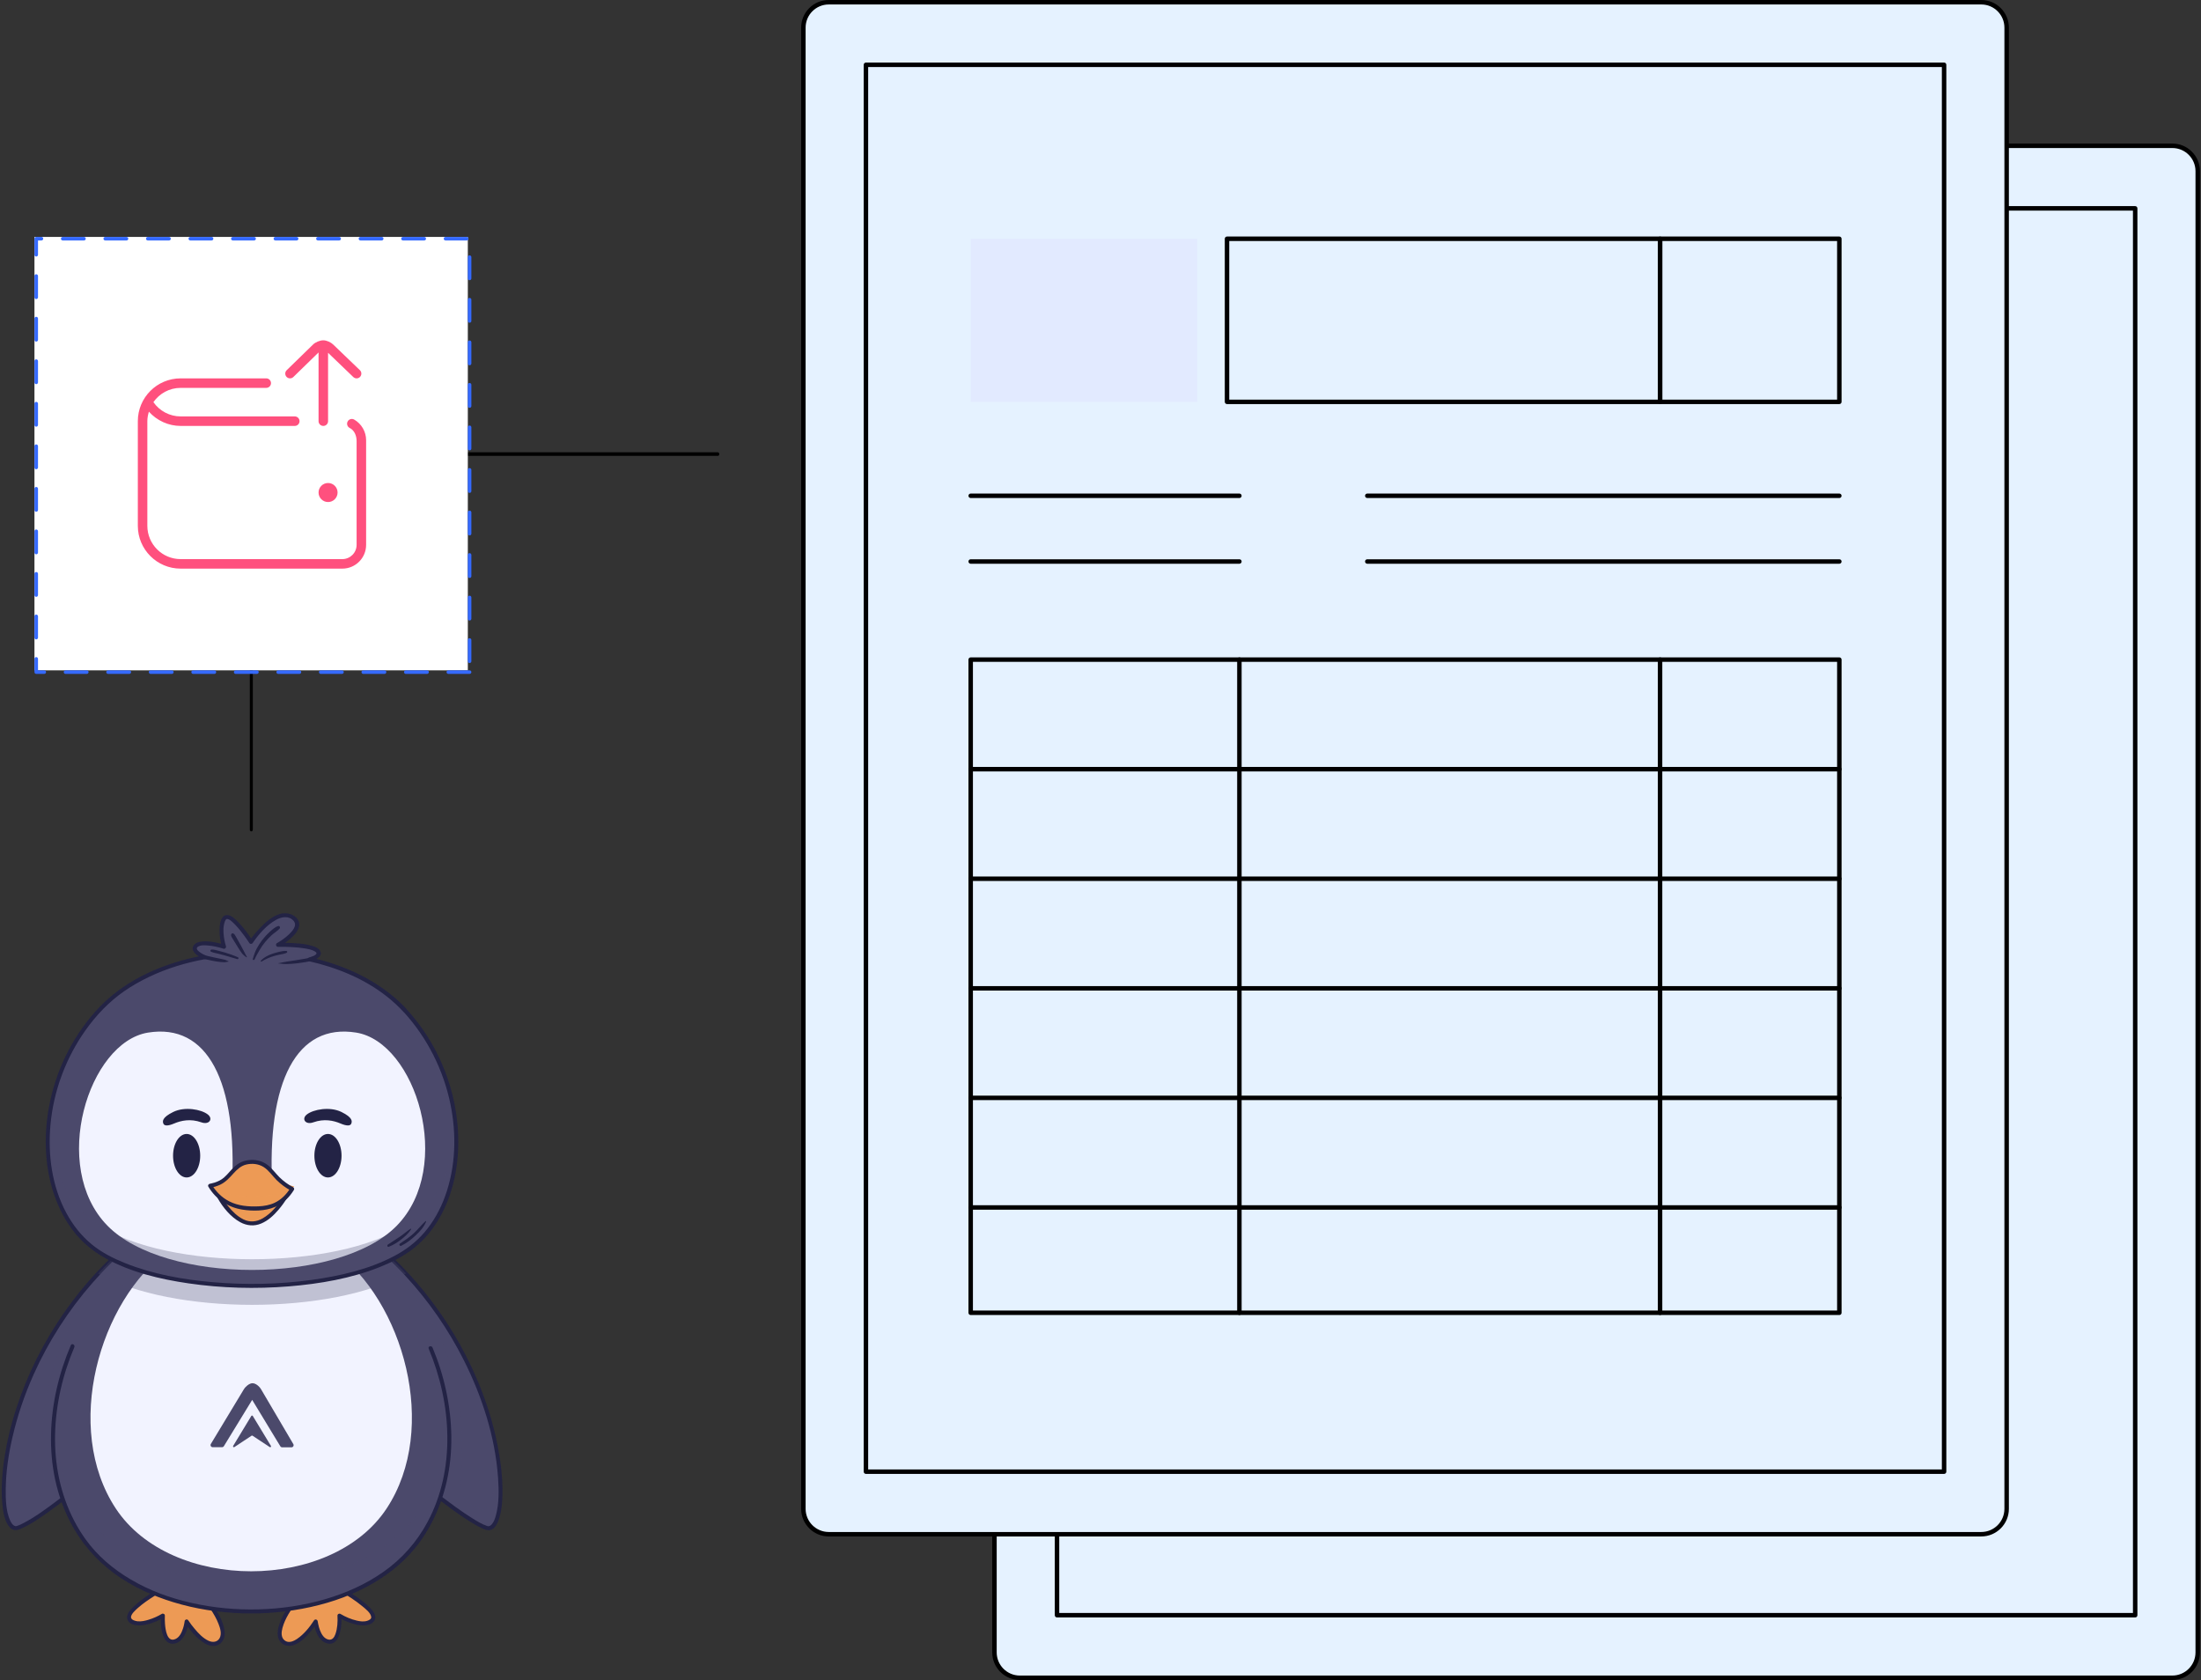
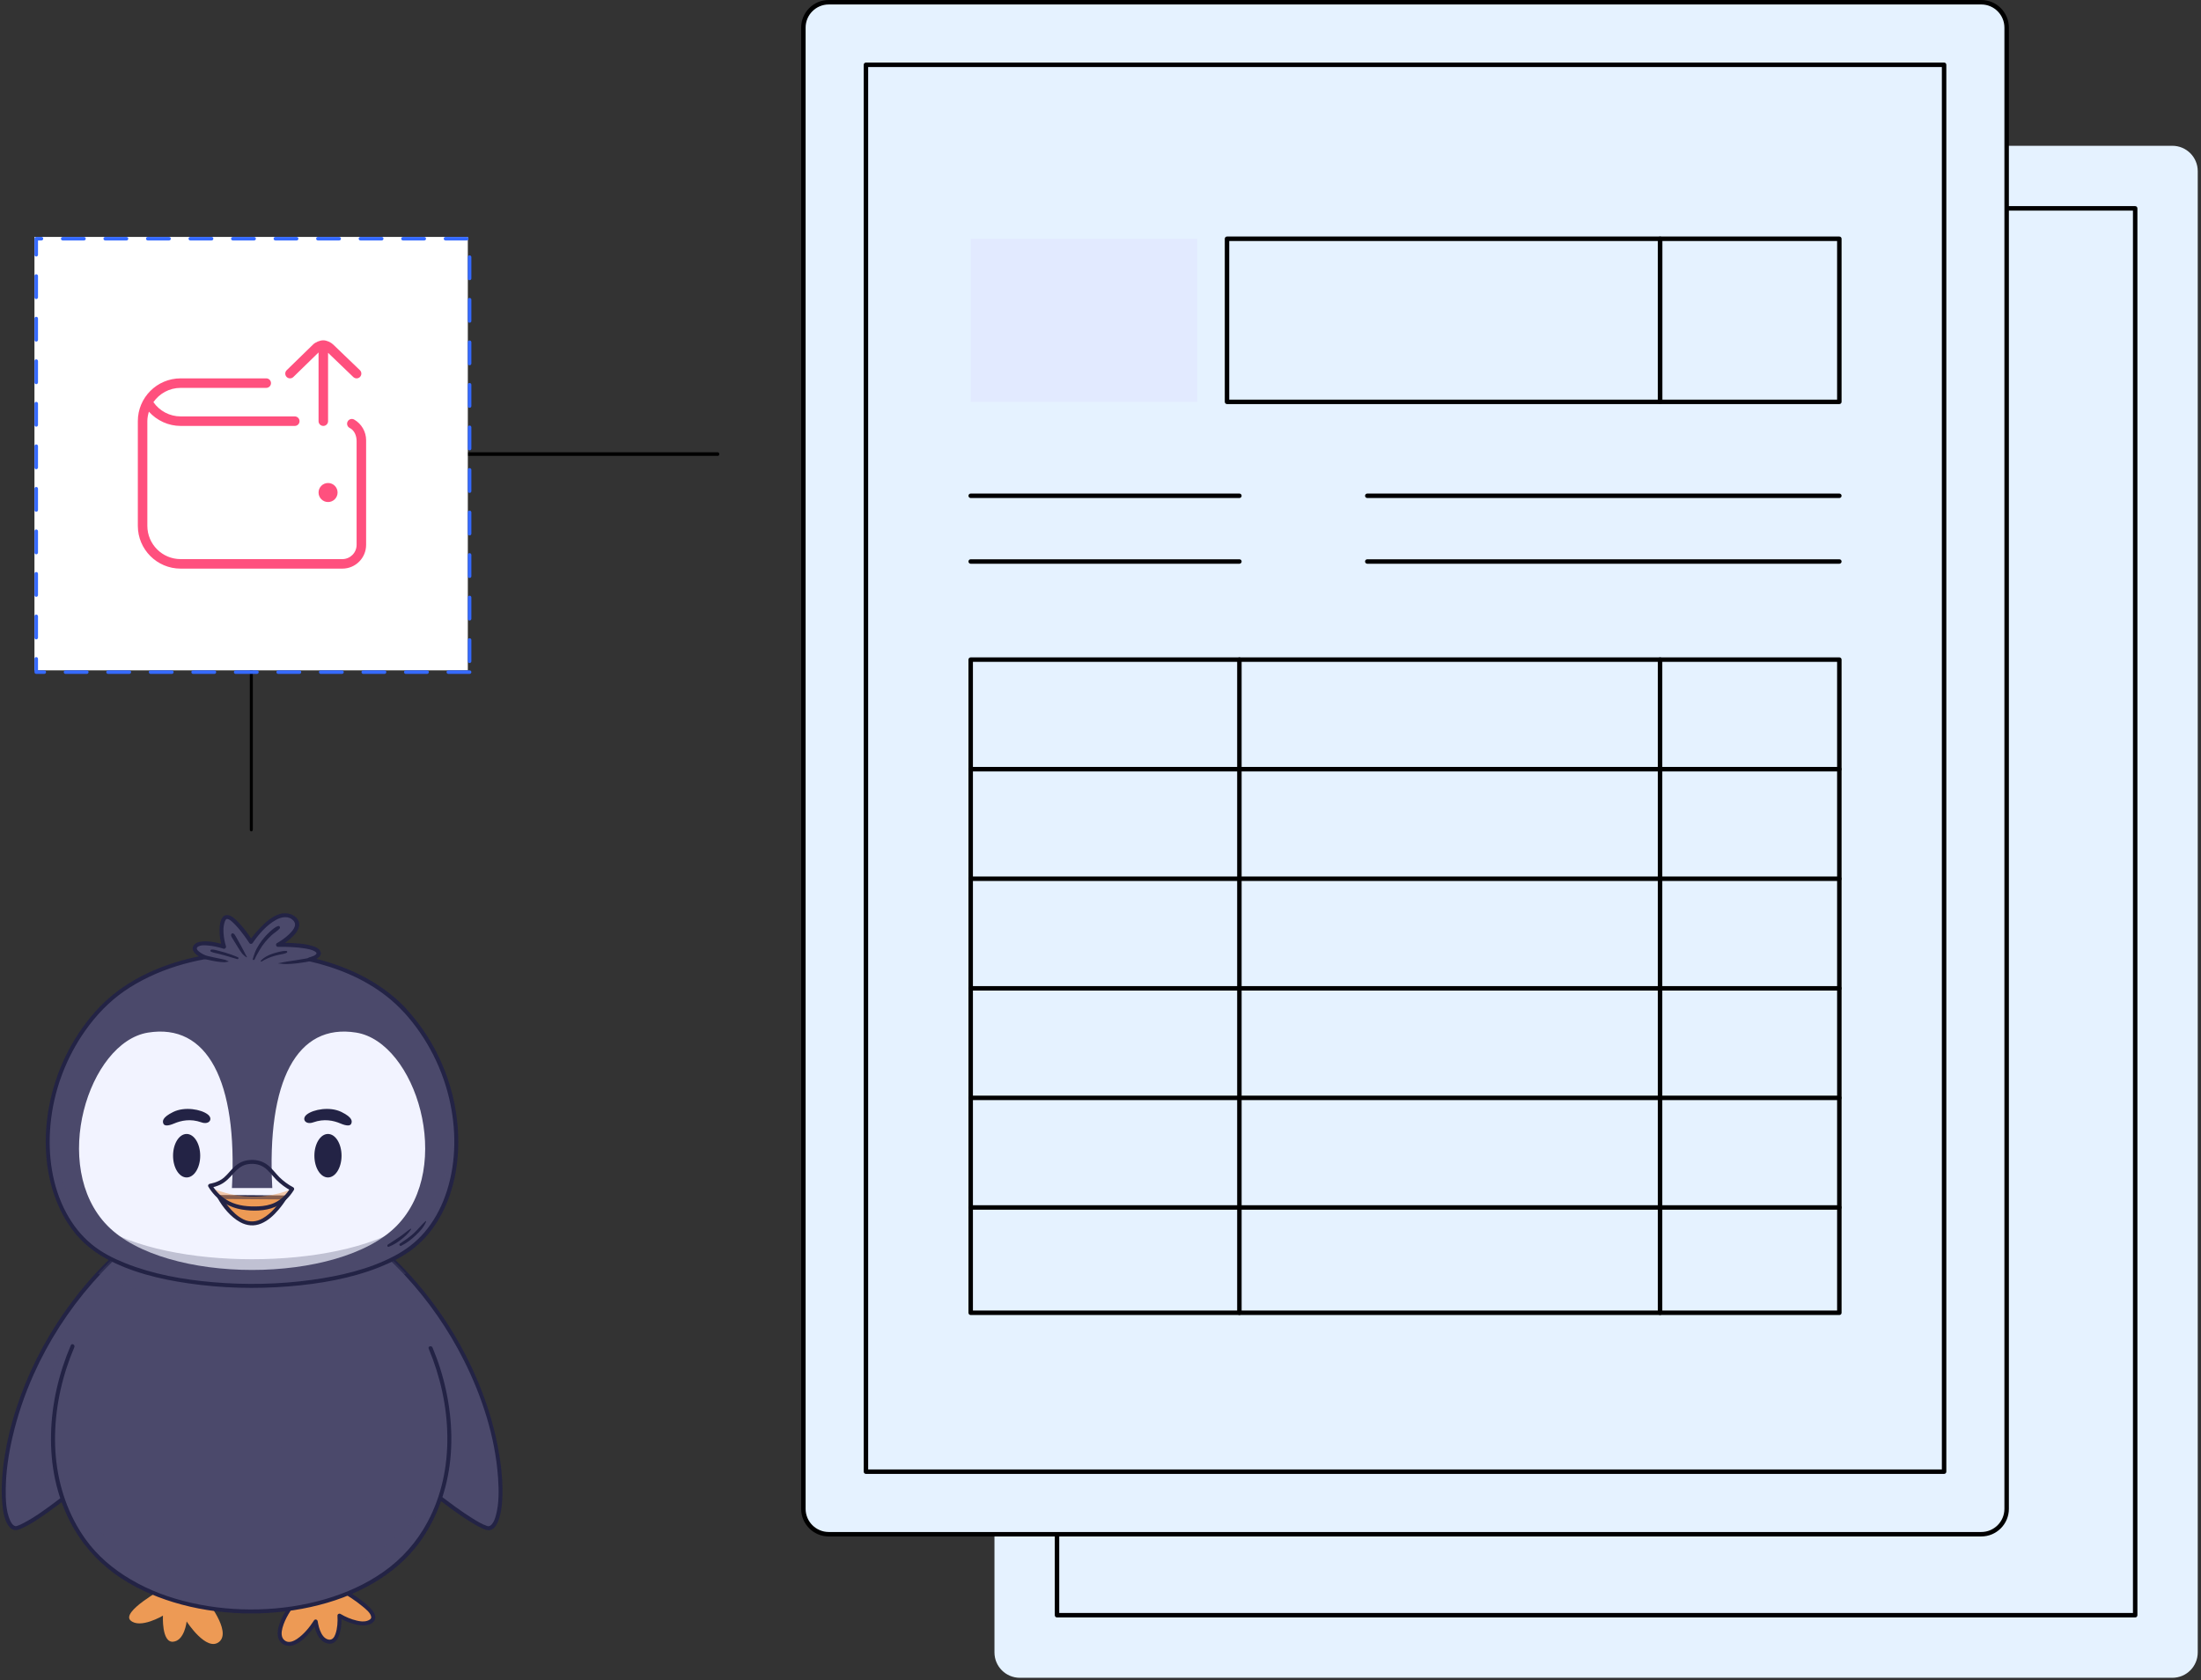
<svg xmlns="http://www.w3.org/2000/svg" width="511" height="390" viewBox="0 0 511 390" fill="none">
  <rect x="0" y="0" width="511" height="390" fill="#333333" stroke="none" />
  <path d="M58.347 193C58.155 193 58 192.815 58 192.586V105.414C58 105.185 58.155 105 58.347 105H166.653C166.845 105 167 105.185 167 105.414C167 105.643 166.845 105.828 166.653 105.828H58.695V192.586C58.695 192.815 58.539 193 58.347 193Z" fill="black" />
  <path d="M108.613 55H8V155.613H108.613V55Z" fill="white" />
  <path d="M76.167 112.125C77.386 112.125 78.375 113.114 78.375 114.333C78.375 115.552 77.386 116.542 76.167 116.542C74.948 116.542 73.958 115.552 73.958 114.333C73.958 113.114 74.948 112.125 76.167 112.125ZM82.242 97.406C81.716 97.1 81.038 97.278 80.731 97.808C80.413 98.356 80.621 99.067 81.197 99.352C82.279 99.889 82.792 101.163 82.792 102.371V126.479C82.792 128.308 81.308 129.792 79.479 129.792H41.938C37.669 129.792 34.208 126.331 34.208 122.062V97.771C34.208 97 34.356 96.271 34.566 95.569C36.432 97.634 39.1 98.875 41.938 98.875H68.438C69.047 98.875 69.542 98.38 69.542 97.771C69.542 97.161 69.047 96.667 68.438 96.667H41.938C39.409 96.667 37.048 95.406 35.613 93.354C37.011 91.358 39.321 90.042 41.938 90.042H61.812C62.422 90.042 62.917 89.547 62.917 88.938C62.917 88.328 62.422 87.833 61.812 87.833H41.938C36.45 87.833 32 92.283 32 97.771V122.062C32 127.55 36.45 132 41.938 132H79.479C82.529 132 85 129.529 85 126.479V102.188C85 100.224 83.942 98.391 82.242 97.406ZM67.333 87.833C67.612 87.833 67.89 87.73 68.104 87.52L73.958 81.818V97.771C73.958 98.38 74.453 98.875 75.062 98.875C75.672 98.875 76.167 98.38 76.167 97.771V81.9L82.025 87.526C82.467 87.946 83.167 87.939 83.587 87.493C84.008 87.054 83.997 86.354 83.556 85.932L77.359 79.983C76.847 79.47 75.86 79 75.06 79C74.261 79 73.225 79.433 72.686 79.972L66.563 85.936C66.125 86.363 66.117 87.06 66.54 87.498C66.759 87.721 67.046 87.831 67.331 87.831L67.333 87.833Z" fill="#FF507E" />
  <path d="M109.024 156.436H104.087C103.859 156.436 103.675 156.252 103.675 156.024C103.675 155.797 103.86 155.613 104.087 155.613H109.024C109.252 155.613 109.436 155.797 109.436 156.024C109.436 156.252 109.251 156.436 109.024 156.436ZM99.149 156.436H94.212C93.984 156.436 93.8 156.252 93.8 156.024C93.8 155.797 93.984 155.613 94.212 155.613H99.149C99.377 155.613 99.561 155.797 99.561 156.024C99.561 156.252 99.377 156.436 99.149 156.436ZM89.274 156.436H84.337C84.109 156.436 83.926 156.252 83.926 156.024C83.926 155.797 84.11 155.613 84.337 155.613H89.274C89.502 155.613 89.686 155.797 89.686 156.024C89.686 156.252 89.502 156.436 89.274 156.436ZM79.399 156.436H74.462C74.234 156.436 74.05 156.252 74.05 156.024C74.05 155.797 74.234 155.613 74.462 155.613H79.399C79.627 155.613 79.811 155.797 79.811 156.024C79.811 156.252 79.627 156.436 79.399 156.436ZM69.525 156.436H64.587C64.36 156.436 64.176 156.252 64.176 156.024C64.176 155.797 64.36 155.613 64.587 155.613H69.525C69.752 155.613 69.936 155.797 69.936 156.024C69.936 156.252 69.752 156.436 69.525 156.436ZM59.65 156.436H54.712C54.485 156.436 54.301 156.252 54.301 156.024C54.301 155.797 54.485 155.613 54.712 155.613H59.65C59.877 155.613 60.061 155.797 60.061 156.024C60.061 156.252 59.877 156.436 59.65 156.436ZM49.775 156.436H44.837C44.61 156.436 44.426 156.252 44.426 156.024C44.426 155.797 44.61 155.613 44.837 155.613H49.775C50.002 155.613 50.186 155.797 50.186 156.024C50.186 156.252 50.002 156.436 49.775 156.436ZM39.9 156.436H34.962C34.735 156.436 34.551 156.252 34.551 156.024C34.551 155.797 34.735 155.613 34.962 155.613H39.9C40.127 155.613 40.311 155.797 40.311 156.024C40.311 156.252 40.127 156.436 39.9 156.436ZM30.025 156.436H25.087C24.86 156.436 24.676 156.252 24.676 156.024C24.676 155.797 24.86 155.613 25.087 155.613H30.025C30.252 155.613 30.436 155.797 30.436 156.024C30.436 156.252 30.252 156.436 30.025 156.436ZM20.15 156.436H15.213C14.985 156.436 14.801 156.252 14.801 156.024C14.801 155.797 14.985 155.613 15.213 155.613H20.15C20.377 155.613 20.561 155.797 20.561 156.024C20.561 156.252 20.377 156.436 20.15 156.436ZM10.275 156.436H8.412C8.184 156.436 8 156.252 8 156.024V152.951C8 152.723 8.184 152.539 8.412 152.539C8.639 152.539 8.823 152.723 8.823 152.951V155.613H10.275C10.503 155.613 10.687 155.797 10.687 156.024C10.687 156.252 10.503 156.436 10.275 156.436ZM109.024 153.918C108.797 153.918 108.613 153.734 108.613 153.507V148.569C108.613 148.342 108.797 148.158 109.024 148.158C109.252 148.158 109.436 148.342 109.436 148.569V153.507C109.436 153.734 109.251 153.918 109.024 153.918ZM8.412 148.425C8.184 148.425 8 148.241 8 148.013V143.076C8 142.848 8.184 142.664 8.412 142.664C8.639 142.664 8.823 142.848 8.823 143.076V148.013C8.823 148.241 8.639 148.425 8.412 148.425ZM109.024 144.043C108.797 144.043 108.613 143.859 108.613 143.632V138.694C108.613 138.467 108.797 138.283 109.024 138.283C109.252 138.283 109.436 138.467 109.436 138.694V143.632C109.436 143.859 109.251 144.043 109.024 144.043ZM8.412 138.55C8.184 138.55 8 138.366 8 138.138V133.201C8 132.973 8.184 132.79 8.412 132.79C8.639 132.79 8.823 132.974 8.823 133.201V138.138C8.823 138.366 8.639 138.55 8.412 138.55ZM109.024 134.168C108.797 134.168 108.613 133.984 108.613 133.757V128.82C108.613 128.592 108.797 128.408 109.024 128.408C109.252 128.408 109.436 128.592 109.436 128.82V133.757C109.436 133.984 109.251 134.168 109.024 134.168ZM8.412 128.675C8.184 128.675 8 128.491 8 128.263V123.326C8 123.098 8.184 122.914 8.412 122.914C8.639 122.914 8.823 123.098 8.823 123.326V128.263C8.823 128.491 8.639 128.675 8.412 128.675ZM109.024 124.294C108.797 124.294 108.613 124.109 108.613 123.882V118.945C108.613 118.717 108.797 118.533 109.024 118.533C109.252 118.533 109.436 118.717 109.436 118.945V123.882C109.436 124.109 109.251 124.294 109.024 124.294ZM8.412 118.8C8.184 118.8 8 118.616 8 118.388V113.451C8 113.224 8.184 113.04 8.412 113.04C8.639 113.04 8.823 113.224 8.823 113.451V118.388C8.823 118.616 8.639 118.8 8.412 118.8ZM109.024 114.419C108.797 114.419 108.613 114.234 108.613 114.007V109.07C108.613 108.842 108.797 108.658 109.024 108.658C109.252 108.658 109.436 108.842 109.436 109.07V114.007C109.436 114.234 109.251 114.419 109.024 114.419ZM8.412 108.925C8.184 108.925 8 108.741 8 108.513V103.576C8 103.349 8.184 103.165 8.412 103.165C8.639 103.165 8.823 103.349 8.823 103.576V108.513C8.823 108.741 8.639 108.925 8.412 108.925ZM109.024 104.544C108.797 104.544 108.613 104.36 108.613 104.132V99.195C108.613 98.967 108.797 98.783 109.024 98.783C109.252 98.783 109.436 98.967 109.436 99.195V104.132C109.436 104.36 109.251 104.544 109.024 104.544ZM8.412 99.05C8.184 99.05 8 98.866 8 98.639V93.701C8 93.474 8.184 93.29 8.412 93.29C8.639 93.29 8.823 93.474 8.823 93.701V98.639C8.823 98.866 8.639 99.05 8.412 99.05ZM109.024 94.669C108.797 94.669 108.613 94.485 108.613 94.257V89.32C108.613 89.092 108.797 88.908 109.024 88.908C109.252 88.908 109.436 89.092 109.436 89.32V94.257C109.436 94.485 109.251 94.669 109.024 94.669ZM8.412 89.175C8.184 89.175 8 88.991 8 88.764V83.826C8 83.599 8.184 83.415 8.412 83.415C8.639 83.415 8.823 83.599 8.823 83.826V88.764C8.823 88.991 8.639 89.175 8.412 89.175ZM109.024 84.794C108.797 84.794 108.613 84.61 108.613 84.382V79.445C108.613 79.218 108.797 79.034 109.024 79.034C109.252 79.034 109.436 79.218 109.436 79.445V84.382C109.436 84.61 109.251 84.794 109.024 84.794ZM8.412 79.3C8.184 79.3 8 79.116 8 78.889V73.951C8 73.724 8.184 73.54 8.412 73.54C8.639 73.54 8.823 73.724 8.823 73.951V78.889C8.823 79.116 8.639 79.3 8.412 79.3ZM109.024 74.919C108.797 74.919 108.613 74.735 108.613 74.508V69.57C108.613 69.343 108.797 69.159 109.024 69.159C109.252 69.159 109.436 69.343 109.436 69.57V74.508C109.436 74.735 109.251 74.919 109.024 74.919ZM8.412 69.425C8.184 69.425 8 69.241 8 69.014V64.076C8 63.849 8.184 63.665 8.412 63.665C8.639 63.665 8.823 63.849 8.823 64.076V69.014C8.823 69.241 8.639 69.425 8.412 69.425ZM109.024 65.044C108.797 65.044 108.613 64.86 108.613 64.633V59.695C108.613 59.468 108.797 59.284 109.024 59.284C109.252 59.284 109.436 59.468 109.436 59.695V64.633C109.436 64.86 109.251 65.044 109.024 65.044ZM8.412 59.551C8.184 59.551 8 59.367 8 59.139V55.411C8 55.184 8.184 55 8.412 55H9.621C9.849 55 10.033 55.184 10.033 55.411C10.033 55.639 9.849 55.823 9.621 55.823H8.823V59.139C8.823 59.367 8.639 59.551 8.412 59.551ZM108.37 55.823H103.433C103.206 55.823 103.022 55.639 103.022 55.411C103.022 55.184 103.206 55 103.433 55H108.37C108.598 55 108.782 55.184 108.782 55.411C108.782 55.639 108.598 55.823 108.37 55.823ZM98.495 55.823H93.558C93.331 55.823 93.147 55.639 93.147 55.411C93.147 55.184 93.331 55 93.558 55H98.495C98.723 55 98.907 55.184 98.907 55.411C98.907 55.639 98.723 55.823 98.495 55.823ZM88.621 55.823H83.683C83.456 55.823 83.272 55.639 83.272 55.411C83.272 55.184 83.456 55 83.683 55H88.621C88.848 55 89.032 55.184 89.032 55.411C89.032 55.639 88.848 55.823 88.621 55.823ZM78.746 55.823H73.808C73.581 55.823 73.397 55.639 73.397 55.411C73.397 55.184 73.581 55 73.808 55H78.746C78.973 55 79.157 55.184 79.157 55.411C79.157 55.639 78.973 55.823 78.746 55.823ZM68.871 55.823H63.933C63.706 55.823 63.522 55.639 63.522 55.411C63.522 55.184 63.706 55 63.933 55H68.871C69.098 55 69.282 55.184 69.282 55.411C69.282 55.639 69.098 55.823 68.871 55.823ZM58.996 55.823H54.058C53.831 55.823 53.647 55.639 53.647 55.411C53.647 55.184 53.831 55 54.058 55H58.996C59.223 55 59.407 55.184 59.407 55.411C59.407 55.639 59.223 55.823 58.996 55.823ZM49.121 55.823H44.184C43.956 55.823 43.772 55.639 43.772 55.411C43.772 55.184 43.956 55 44.184 55H49.121C49.348 55 49.532 55.184 49.532 55.411C49.532 55.639 49.348 55.823 49.121 55.823ZM39.246 55.823H34.309C34.081 55.823 33.897 55.639 33.897 55.411C33.897 55.184 34.081 55 34.309 55H39.246C39.474 55 39.658 55.184 39.658 55.411C39.657 55.639 39.473 55.823 39.246 55.823ZM29.371 55.823H24.434C24.206 55.823 24.022 55.639 24.022 55.411C24.022 55.184 24.206 55 24.434 55H29.371C29.599 55 29.782 55.184 29.782 55.411C29.783 55.639 29.599 55.823 29.371 55.823ZM19.496 55.823H14.559C14.331 55.823 14.148 55.639 14.148 55.411C14.148 55.184 14.332 55 14.559 55H19.496C19.724 55 19.908 55.184 19.908 55.411C19.908 55.639 19.724 55.823 19.496 55.823Z" fill="#356AFF" />
  <path d="M504.351 389.482H236.774C233.52 389.482 230.882 386.844 230.882 383.59V39.737C230.882 36.483 233.52 33.845 236.774 33.845H504.351C507.605 33.845 510.243 36.483 510.243 39.737V383.59C510.243 386.844 507.605 389.482 504.351 389.482Z" fill="#E5F2FF" />
-   <path d="M504.35 390H236.774C233.239 390 230.363 387.124 230.363 383.59V39.736C230.363 36.202 233.239 33.326 236.774 33.326H504.35C507.885 33.326 510.76 36.202 510.76 39.736V383.59C510.76 387.124 507.885 390 504.35 390ZM236.774 34.363C233.81 34.363 231.4 36.774 231.4 39.737V383.59C231.4 386.553 233.81 388.963 236.774 388.963H504.35C507.313 388.963 509.723 386.553 509.723 383.59V39.736C509.723 36.773 507.313 34.363 504.35 34.363H236.774V34.363Z" fill="black" />
  <path d="M495.719 375.476H245.405C245.118 375.476 244.887 375.244 244.887 374.958V48.368C244.887 48.081 245.119 47.849 245.405 47.849H495.719C496.006 47.849 496.237 48.081 496.237 48.368V374.958C496.237 375.244 496.006 375.476 495.719 375.476ZM245.924 374.439H495.201V48.886H245.924V374.439Z" fill="black" />
  <path d="M459.987 356.155H192.411C189.157 356.155 186.519 353.517 186.519 350.263V6.411C186.519 3.157 189.157 0.519 192.411 0.519H459.987C463.241 0.519 465.879 3.157 465.879 6.411V350.264C465.879 353.517 463.241 356.155 459.987 356.155Z" fill="#E5F2FF" />
  <path d="M459.987 356.673H192.41C188.876 356.673 186 353.798 186 350.263V6.41C186 2.876 188.875 0 192.41 0H459.987C463.521 0 466.397 2.876 466.397 6.41V350.263C466.397 353.797 463.521 356.673 459.987 356.673ZM192.41 1.037C189.447 1.037 187.037 3.447 187.037 6.41V350.263C187.037 353.226 189.447 355.636 192.41 355.636H459.987C462.95 355.636 465.36 353.226 465.36 350.263V6.41C465.36 3.447 462.95 1.037 459.987 1.037H192.41Z" fill="black" />
-   <path d="M451.356 342.151H201.042C200.756 342.151 200.524 341.919 200.524 341.633V15.042C200.524 14.756 200.756 14.524 201.042 14.524H451.356C451.642 14.524 451.874 14.756 451.874 15.042V341.633C451.874 341.919 451.642 342.151 451.356 342.151ZM201.561 341.114H450.837V15.561H201.561V341.114Z" fill="black" />
+   <path d="M451.356 342.151H201.042C200.756 342.151 200.524 341.919 200.524 341.633V15.042C200.524 14.756 200.756 14.524 201.042 14.524H451.356C451.642 14.524 451.874 14.756 451.874 15.042V341.633C451.874 341.919 451.642 342.151 451.356 342.151ZM201.561 341.114H450.837V15.561H201.561V341.114" fill="black" />
  <path d="M385.413 93.802H284.873C284.587 93.802 284.355 93.57 284.355 93.283V55.427C284.355 55.14 284.587 54.908 284.873 54.908H385.413C385.699 54.908 385.931 55.14 385.931 55.427V93.284C385.931 93.57 385.699 93.802 385.413 93.802ZM285.392 92.765H384.894V55.945H285.392V92.765H285.392Z" fill="black" />
  <path d="M427.034 93.802H385.413C385.126 93.802 384.895 93.57 384.895 93.283V55.427C384.895 55.14 385.126 54.908 385.413 54.908H427.034C427.32 54.908 427.552 55.14 427.552 55.427V93.284C427.552 93.57 427.32 93.802 427.034 93.802ZM385.931 92.765H426.515V55.945H385.931V92.765Z" fill="black" />
  <path d="M277.966 55.427H225.362V93.283H277.966V55.427Z" fill="#E2EAFF" />
  <path d="M427.034 305.271H225.364C225.077 305.271 224.845 305.039 224.845 304.753V153.122C224.845 152.835 225.077 152.604 225.364 152.604H427.034C427.321 152.604 427.553 152.835 427.553 153.122V304.753C427.553 305.039 427.321 305.271 427.034 305.271ZM225.882 304.235H426.516V153.641H225.882V304.235Z" fill="black" />
  <path d="M287.746 305.271C287.46 305.271 287.228 305.039 287.228 304.753V153.122C287.228 152.835 287.46 152.604 287.746 152.604C288.033 152.604 288.265 152.835 288.265 153.122V304.753C288.265 305.039 288.033 305.271 287.746 305.271Z" fill="black" />
  <path d="M385.413 305.271C385.126 305.271 384.895 305.039 384.895 304.753V153.122C384.895 152.835 385.126 152.604 385.413 152.604C385.699 152.604 385.931 152.835 385.931 153.122V304.753C385.931 305.039 385.699 305.271 385.413 305.271Z" fill="black" />
  <path d="M427.034 179.076H225.364C225.077 179.076 224.845 178.844 224.845 178.557C224.845 178.27 225.077 178.039 225.364 178.039H427.034C427.321 178.039 427.553 178.27 427.553 178.557C427.553 178.844 427.321 179.076 427.034 179.076Z" fill="black" />
  <path d="M427.034 204.51H225.364C225.077 204.51 224.845 204.279 224.845 203.992C224.845 203.705 225.077 203.474 225.364 203.474H427.034C427.321 203.474 427.553 203.706 427.553 203.992C427.553 204.279 427.321 204.51 427.034 204.51Z" fill="black" />
  <path d="M427.034 229.947H225.364C225.077 229.947 224.845 229.715 224.845 229.428C224.845 229.142 225.077 228.91 225.364 228.91H427.034C427.321 228.91 427.553 229.142 427.553 229.428C427.553 229.715 427.321 229.947 427.034 229.947Z" fill="black" />
  <path d="M427.034 255.382H225.364C225.077 255.382 224.845 255.15 224.845 254.863C224.845 254.577 225.077 254.345 225.364 254.345H427.034C427.321 254.345 427.553 254.577 427.553 254.863C427.553 255.15 427.321 255.382 427.034 255.382Z" fill="black" />
  <path d="M427.034 280.816H225.364C225.077 280.816 224.845 280.584 224.845 280.298C224.845 280.011 225.077 279.779 225.364 279.779H427.034C427.321 279.779 427.553 280.011 427.553 280.298C427.553 280.584 427.321 280.816 427.034 280.816Z" fill="black" />
  <path d="M427.034 130.867H317.439C317.153 130.867 316.921 130.635 316.921 130.349C316.921 130.062 317.153 129.83 317.439 129.83H427.034C427.321 129.83 427.553 130.062 427.553 130.349C427.553 130.635 427.321 130.867 427.034 130.867Z" fill="black" />
  <path d="M427.034 115.611H317.439C317.153 115.611 316.921 115.379 316.921 115.092C316.921 114.806 317.153 114.574 317.439 114.574H427.034C427.321 114.574 427.553 114.806 427.553 115.092C427.553 115.379 427.321 115.611 427.034 115.611Z" fill="black" />
  <path d="M287.747 130.867H225.363C225.076 130.867 224.845 130.635 224.845 130.349C224.845 130.062 225.077 129.83 225.363 129.83H287.747C288.034 129.83 288.266 130.062 288.266 130.349C288.266 130.635 288.034 130.867 287.747 130.867Z" fill="black" />
  <path d="M287.747 115.611H225.363C225.076 115.611 224.845 115.379 224.845 115.092C224.845 114.806 225.077 114.574 225.363 114.574H287.747C288.034 114.574 288.266 114.806 288.266 115.092C288.266 115.379 288.034 115.611 287.747 115.611Z" fill="black" />
  <path d="M87.2 289.023C87.2 289.023 101.091 299.456 109.831 319.223C118.571 338.991 117 356.025 112.965 354.677C108.929 353.329 99.073 345.267 99.073 345.267C99.073 345.267 97.167 310.372 82.718 292.817L87.2 289.023Z" fill="#4B496B" />
  <g style="mix-blend-mode:multiply" opacity="0.3">
-     <path d="M82.716 292.816L84.743 291.096C110.489 306.317 107.514 339.12 106.844 343.109C106.175 347.107 109.178 349.776 112.014 350.445C113.585 350.817 114.952 345.406 115.854 340.506C116.933 349.618 115.398 355.494 112.972 354.676C108.936 353.328 99.08 345.266 99.08 345.266C99.08 345.266 97.174 310.371 82.725 292.816H82.716Z" fill="#4B496B" />
-   </g>
+     </g>
  <path d="M86.957 289.42C87.088 289.522 86.902 289.373 87.013 289.466C87.153 289.578 87.292 289.689 87.432 289.801C87.952 290.22 88.454 290.656 88.957 291.093C90.732 292.665 92.425 294.348 94.043 296.087C99.482 301.953 104.094 308.611 107.692 315.77C111.932 324.213 114.972 333.576 115.633 343.041C115.828 345.896 115.893 348.927 115.149 351.716C114.954 352.451 114.675 353.288 114.191 353.846C114.024 354.041 113.81 354.19 113.661 354.245C113.438 354.329 113.317 354.311 113.085 354.236C111.895 353.846 110.788 353.148 109.728 352.498C108.362 351.651 107.032 350.731 105.721 349.792C103.685 348.323 101.685 346.789 99.724 345.217C99.612 345.124 99.5 345.04 99.389 344.948L99.528 345.273C99.287 340.912 98.692 336.551 97.994 332.247C96.553 323.32 94.405 314.413 90.9 306.063C88.873 301.228 86.362 296.561 83.034 292.497V293.158C84.531 291.893 86.018 290.629 87.515 289.364C87.971 288.973 87.311 288.323 86.855 288.704C85.358 289.968 83.871 291.233 82.374 292.497C82.169 292.674 82.225 292.972 82.374 293.158C86.204 297.835 88.938 303.358 91.067 308.983C93.187 314.58 94.74 320.382 95.949 326.231C96.888 330.777 97.604 335.37 98.124 339.982C98.273 341.321 98.403 342.66 98.515 343.999C98.552 344.417 98.45 345.273 98.747 345.617C99.045 345.961 99.482 346.212 99.826 346.482C100.635 347.123 101.453 347.756 102.271 348.388C104.438 350.043 106.632 351.651 108.938 353.111C109.905 353.725 110.891 354.311 111.932 354.785C112.527 355.054 113.168 355.361 113.829 355.185C115.075 354.85 115.651 353.334 115.967 352.228C116.6 350.052 116.693 347.7 116.655 345.45C116.6 342.149 116.172 338.857 115.54 335.631C113.922 327.402 110.863 319.443 106.79 312.125C103.554 306.324 99.64 300.884 95.168 295.975C92.899 293.492 90.5 291.084 87.869 288.992C87.72 288.881 87.58 288.76 87.432 288.648C86.957 288.285 86.493 289.094 86.967 289.448L86.957 289.42Z" fill="#232345" />
  <path d="M29.867 289.023C29.867 289.023 15.976 299.456 7.236 319.223C-1.504 338.991 0.067 356.025 4.103 354.677C8.138 353.329 17.994 345.267 17.994 345.267C17.994 345.267 19.9 310.372 34.349 292.817L29.867 289.023Z" fill="#4B496B" />
  <g style="mix-blend-mode:multiply" opacity="0.3">
    <path d="M34.349 292.816L32.322 291.096C6.576 306.317 9.552 339.12 10.221 343.109C10.89 347.107 7.887 349.776 5.051 350.445C3.48 350.817 2.113 345.406 1.211 340.506C0.133 349.618 1.667 355.494 4.094 354.676C8.129 353.328 17.985 345.266 17.985 345.266C17.985 345.266 19.891 310.371 34.34 292.816H34.349Z" fill="#4B496B" />
  </g>
  <path d="M29.635 288.612C27.729 290.044 25.981 291.718 24.308 293.401C20.105 297.622 16.367 302.318 13.141 307.32C8.631 314.303 5.126 321.955 2.876 329.951C1.862 333.54 1.109 337.213 0.7 340.923C0.393 343.703 0.263 346.53 0.56 349.319C0.737 350.937 0.997 352.815 1.974 354.182C2.299 354.628 2.718 355.028 3.266 355.158C3.936 355.316 4.577 355 5.172 354.731C7.478 353.689 9.589 352.164 11.644 350.695C13.559 349.329 15.428 347.897 17.269 346.437C17.604 346.176 18.041 345.916 18.32 345.591C18.478 345.414 18.459 345.2 18.478 344.977C18.534 344.056 18.617 343.145 18.701 342.225C19.082 338.162 19.649 334.117 20.365 330.091C21.379 324.363 22.718 318.692 24.512 313.159C26.307 307.627 28.789 301.676 32.155 296.581C32.945 295.391 33.782 294.238 34.684 293.131C34.833 292.945 34.889 292.648 34.684 292.471C33.187 291.207 31.7 289.942 30.203 288.678C29.747 288.296 29.087 288.947 29.542 289.338C31.039 290.602 32.527 291.867 34.024 293.131V292.471C28.036 299.779 24.558 308.957 22.104 317.985C20.086 325.414 18.738 333.038 17.929 340.691C17.771 342.206 17.613 343.731 17.529 345.256L17.669 344.931C16.218 346.121 14.731 347.264 13.224 348.389C10.751 350.24 8.213 352.127 5.47 353.559C4.986 353.81 4.493 354.061 3.982 354.219C3.74 354.294 3.629 354.322 3.387 354.219C3.248 354.163 3.034 354.005 2.857 353.81C2.652 353.578 2.467 353.224 2.327 352.908C1.351 350.695 1.314 347.999 1.332 345.619C1.379 341.583 1.983 337.557 2.894 333.634C4.047 328.631 5.712 323.75 7.813 319.063C11.262 311.355 15.893 304.177 21.453 297.827C24.084 294.824 26.911 291.923 30.054 289.459C30.165 289.375 29.979 289.514 30.11 289.412C30.584 289.059 30.119 288.25 29.645 288.612H29.635Z" fill="#232345" />
  <path d="M78.813 368.789C78.813 368.789 88.567 374.163 86.326 376.18C84.085 378.198 78.813 375.055 78.813 375.055C78.813 375.055 79.148 381.332 76.461 381.108C73.774 380.885 73.309 376.404 73.309 376.404C73.309 376.404 68.678 383.582 65.74 381.118C62.802 378.644 68.855 371.253 68.855 371.253L78.823 368.789H78.813Z" fill="#ED9A55" />
  <path d="M78.58 369.188C80.514 370.257 82.421 371.457 84.122 372.87C84.82 373.447 86.112 374.423 86.186 375.399C86.223 375.836 85.684 376.125 85.228 376.264C84.457 376.506 83.601 376.394 82.829 376.208C81.509 375.901 80.207 375.353 79.045 374.656C78.757 374.479 78.329 374.702 78.348 375.055C78.422 376.469 78.348 378.003 77.874 379.342C77.623 380.067 77.158 380.774 76.293 380.616C75.242 380.42 74.629 379.36 74.285 378.44C74.108 377.975 73.978 377.501 73.876 377.017C73.838 376.85 73.811 376.682 73.783 376.515C73.755 376.338 73.783 376.534 73.764 376.403C73.718 375.957 73.16 375.762 72.899 376.171C71.876 377.742 70.584 379.351 69.031 380.411C68.167 381.006 66.986 381.545 66.056 380.783C65.201 380.095 65.322 378.877 65.573 377.928C66.168 375.697 67.572 373.633 68.966 371.82C68.957 371.829 69.096 371.68 69.115 371.634C69.18 371.466 69.05 371.736 68.975 371.689C69.059 371.736 69.534 371.55 69.626 371.531L72.667 370.778C74.759 370.258 76.842 369.746 78.934 369.225C79.51 369.086 79.268 368.184 78.683 368.333C76.702 368.826 74.722 369.309 72.751 369.802L69.385 370.639C68.892 370.76 68.604 370.806 68.287 371.206C66.772 373.149 65.257 375.381 64.652 377.789C64.364 378.942 64.326 380.281 65.173 381.22C66.019 382.159 67.358 382.271 68.501 381.778C69.915 381.164 71.068 379.983 72.053 378.821C72.639 378.124 73.206 377.398 73.708 376.636L72.844 376.403C73.039 378.207 73.755 380.597 75.577 381.359C78.181 382.447 79.017 379.304 79.213 377.389C79.287 376.617 79.324 375.827 79.278 375.055L78.58 375.455C79.706 376.125 80.961 376.655 82.216 377.008C83.629 377.398 86.056 377.696 86.949 376.143C87.572 375.055 86.493 373.828 85.777 373.103C84.615 371.931 83.22 370.973 81.844 370.072C80.933 369.476 80.003 368.909 79.055 368.379C78.534 368.091 78.06 368.891 78.59 369.179L78.58 369.188Z" fill="#232345" />
  <path d="M37.829 368.789C37.829 368.789 28.075 374.163 30.316 376.181C32.557 378.198 37.829 375.055 37.829 375.055C37.829 375.055 37.494 381.332 40.181 381.108C42.868 380.885 43.333 376.404 43.333 376.404C43.333 376.404 47.964 383.582 50.902 381.118C53.84 378.644 47.787 371.253 47.787 371.253L37.819 368.789H37.829Z" fill="#ED9A55" />
-   <path d="M37.586 368.389C35.382 369.607 33.169 371.002 31.3 372.703C30.51 373.419 29.264 374.591 29.552 375.799C29.952 377.464 32.388 377.436 33.671 377.194C35.196 376.906 36.721 376.264 38.06 375.474L37.362 375.074C37.279 376.766 37.362 378.766 38.153 380.29C38.655 381.248 39.557 381.778 40.645 381.518C41.881 381.22 42.662 380.123 43.127 379.017C43.471 378.198 43.704 377.306 43.797 376.422L42.932 376.655C44.076 378.422 45.535 380.207 47.311 381.35C48.325 382.001 49.608 382.41 50.733 381.806C51.858 381.202 52.267 379.993 52.156 378.793C51.905 376.209 50.24 373.745 48.725 371.708C48.418 371.299 48.213 370.89 47.711 370.76C46.763 370.509 45.814 370.286 44.857 370.053C42.551 369.486 40.254 368.919 37.948 368.342C37.372 368.203 37.121 369.096 37.697 369.235C39.455 369.672 41.212 370.1 42.96 370.537L46.447 371.401L47.432 371.643C47.432 371.643 47.609 371.708 47.637 371.69C47.609 371.708 47.469 371.476 47.497 371.625C47.535 371.82 47.841 372.071 47.981 372.248C48.297 372.675 48.594 373.103 48.883 373.54C49.599 374.619 50.268 375.753 50.733 376.971C51.114 377.947 51.533 379.268 50.993 380.263C50.454 381.257 49.329 381.313 48.408 380.886C47.116 380.29 46.066 379.156 45.163 378.077C44.652 377.464 44.159 376.831 43.722 376.162C43.462 375.753 42.904 375.948 42.858 376.394C42.848 376.506 42.858 376.376 42.858 376.441C42.839 376.571 42.821 376.701 42.792 376.831C42.718 377.241 42.616 377.641 42.486 378.04C42.188 378.961 41.686 380.058 40.747 380.476C38.729 381.388 38.395 378.161 38.302 376.887C38.264 376.274 38.246 375.66 38.274 375.046C38.292 374.693 37.864 374.47 37.576 374.646C36.609 375.223 35.55 375.688 34.471 376.013C33.662 376.264 32.797 376.45 31.942 376.367C31.449 376.32 30.593 376.078 30.445 375.586C30.212 374.805 31.551 373.689 32.09 373.205C33.197 372.229 34.434 371.383 35.679 370.593C36.451 370.1 37.232 369.626 38.041 369.179C38.562 368.891 38.097 368.082 37.576 368.38L37.586 368.389Z" fill="#232345" />
  <path d="M82.066 290.358H34.572C14.851 303.357 4.344 336.662 19.556 357.694C35.362 379.544 81.285 379.544 97.092 357.694C112.294 336.662 101.787 303.357 82.075 290.358H82.066Z" fill="#4B496B" />
  <g style="mix-blend-mode:multiply" opacity="0.3">
    <path d="M97.084 351.352C81.277 373.203 35.355 373.203 19.548 351.352C15.131 345.244 12.891 338.084 12.416 330.702C11.784 340.279 13.876 349.846 19.548 357.694C35.355 379.544 81.277 379.544 97.084 357.694C102.765 349.846 104.848 340.279 104.216 330.702C103.732 338.094 101.501 345.244 97.084 351.352Z" fill="#4B496B" />
  </g>
-   <path d="M77.576 290.358H39.063C23.071 301.906 14.554 331.502 26.883 350.191C39.696 369.614 76.943 369.614 89.756 350.191C102.085 331.502 93.568 301.906 77.576 290.358Z" fill="#F2F3FF" />
  <path d="M16.449 312.266C13.659 318.812 11.995 325.86 11.846 332.991C11.698 340.123 13.064 346.938 16.226 353.149C18.699 358.003 22.223 362.122 26.621 365.33C30.731 368.314 35.417 370.462 40.27 371.941C45.384 373.503 50.721 374.321 56.058 374.507C61.395 374.693 66.853 374.218 72.116 373.056C77.379 371.894 82.093 370.155 86.574 367.561C90.749 365.144 94.515 361.982 97.379 358.077C101.498 352.452 103.831 345.702 104.547 338.793C105.263 331.885 104.352 324.484 102.214 317.715C101.693 316.06 101.089 314.432 100.419 312.824C100.196 312.275 99.294 312.517 99.526 313.075C102.223 319.537 103.794 326.492 103.859 333.503C103.924 340.513 102.511 347.254 99.257 353.326C96.774 357.956 93.316 361.88 89.01 364.902C84.938 367.756 80.345 369.811 75.584 371.206C70.545 372.684 65.31 373.456 60.075 373.596C54.84 373.735 49.55 373.252 44.426 372.089C39.303 370.927 34.757 369.235 30.424 366.696C26.323 364.307 22.623 361.183 19.852 357.315C15.845 351.708 13.585 345.042 12.962 338.198C12.339 331.355 13.297 324.205 15.445 317.584C15.975 315.948 16.579 314.33 17.258 312.74C17.49 312.192 16.691 311.717 16.458 312.275L16.449 312.266Z" fill="#232345" />
  <g style="mix-blend-mode:multiply" opacity="0.3">
    <path d="M94.254 295.639C90.182 291.259 87.188 289.019 87.188 289.019L83.99 291.724C83.357 291.25 82.716 290.795 82.056 290.358H34.561C33.985 290.739 33.418 291.139 32.86 291.557L29.857 289.019C29.857 289.019 26.872 291.269 22.79 295.639C40.056 305.327 76.979 305.327 94.245 295.639H94.254Z" fill="#4B496B" />
  </g>
  <path d="M94.146 234.657C88.679 228.66 80.729 224.689 71.961 222.7C73.244 222.309 74.109 221.816 74.007 221.212C73.663 219.129 64.597 219.324 64.597 219.324C64.597 219.324 71.766 215.289 67.842 212.862C63.909 210.435 58.321 218.655 58.321 218.655C58.321 218.655 53.393 211.04 52.054 213.281C50.706 215.521 52.054 219.78 52.054 219.78C52.054 219.78 46.457 217.985 45.332 219.78C44.848 220.552 46.029 221.444 47.517 222.216C37.809 223.983 28.883 228.13 22.924 234.666C6.568 252.593 7.796 280.719 22.924 290.593C39.055 301.128 78.014 301.128 94.146 290.593C109.274 280.719 110.501 252.593 94.146 234.666V234.657Z" fill="#4B496B" />
  <path d="M82.716 239.71C68.937 237.47 61.88 250.924 63.219 275.796H53.846C55.194 250.933 48.137 237.47 34.348 239.71C20.559 241.951 11.531 270.821 24.939 284.527C38.346 298.232 78.718 298.232 92.126 284.527C105.534 270.821 96.496 241.951 82.716 239.71Z" fill="#F2F3FF" />
  <g style="mix-blend-mode:multiply" opacity="0.3">
    <path d="M94.143 284.418C78.011 294.953 39.053 294.953 22.921 284.418C15.947 279.862 11.93 271.42 11.224 261.898C10.35 273.856 14.46 285.069 22.921 290.592C39.053 301.127 78.011 301.127 94.143 290.592C102.595 285.069 106.705 273.856 105.84 261.898C105.134 271.429 101.126 279.872 94.143 284.418Z" fill="#4B496B" />
  </g>
  <path d="M50.91 277.854C50.91 277.854 54.332 283.991 58.488 284.019C62.644 284.047 66.159 277.957 66.159 277.957L50.91 277.845V277.854Z" fill="#ED9A55" />
  <path d="M50.499 278.084C51.726 280.279 53.548 282.501 55.77 283.719C57.305 284.556 58.997 284.714 60.624 284.035C62.251 283.356 63.525 282.157 64.632 280.864C65.338 280.037 66.017 279.144 66.556 278.205C66.733 277.898 66.51 277.508 66.156 277.508C61.703 277.48 57.258 277.443 52.804 277.415H50.898C50.303 277.396 50.303 278.326 50.898 278.335C55.352 278.363 59.797 278.4 64.25 278.428H66.156C66.026 278.205 65.887 277.973 65.757 277.74C64.613 279.711 62.967 281.692 60.977 282.835C59.564 283.644 58.021 283.803 56.542 283.077C55.064 282.352 53.939 281.208 52.944 279.981C52.34 279.246 51.782 278.456 51.317 277.619C51.029 277.099 50.22 277.564 50.517 278.084H50.499Z" fill="#232345" />
-   <path d="M64.538 273.596C62.669 271.736 61.842 269.784 58.569 269.719C55.296 269.737 54.44 271.681 52.544 273.512C51.009 274.991 48.806 275.251 48.806 275.251C51.502 279.863 55.993 280.504 58.494 280.523C61.005 280.542 65.505 279.956 68.266 275.391C68.266 275.391 66.063 275.093 64.547 273.596H64.538Z" fill="#ED9A55" />
  <g style="mix-blend-mode:multiply" opacity="0.5">
    <path d="M49.15 275.798C51.865 279.899 56.087 280.503 58.486 280.522C60.875 280.54 65.059 280.001 67.84 276.012C59.741 279.294 52.712 277.323 49.15 275.798Z" fill="#ED9A55" />
  </g>
  <path d="M64.865 273.27C63.963 272.359 63.21 271.29 62.197 270.49C61.109 269.625 59.751 269.226 58.366 269.263C56.98 269.3 55.79 269.718 54.749 270.564C53.707 271.411 52.991 272.508 51.997 273.363C51.374 273.902 50.611 274.274 49.83 274.525C49.57 274.609 49.309 274.674 49.049 274.73C48.975 274.748 48.603 274.804 48.779 274.786C48.445 274.823 48.184 275.148 48.38 275.483C50.109 278.393 52.936 280.281 56.274 280.802C58.71 281.183 61.518 281.155 63.814 280.197C65.711 279.407 67.162 277.975 68.231 276.245C68.361 276.041 68.287 275.725 68.064 275.613C66.892 275 65.804 274.181 64.856 273.261C64.428 272.842 63.768 273.503 64.196 273.921C65.19 274.897 66.353 275.771 67.589 276.413L67.422 275.781C66.52 277.24 65.33 278.468 63.768 279.211C62.606 279.76 61.313 279.983 60.03 280.039C57.706 280.141 55.334 279.955 53.233 278.886C51.513 278.012 50.165 276.664 49.179 275.018L48.779 275.716C49.598 275.613 50.388 275.353 51.132 275.009C52.406 274.404 53.298 273.4 54.228 272.368C55.046 271.476 55.911 270.657 57.12 270.351C58.487 270.007 60.049 270.164 61.239 270.936C62.429 271.708 63.219 272.935 64.196 273.921C64.614 274.349 65.274 273.688 64.856 273.261L64.865 273.27Z" fill="#232345" />
  <path d="M43.33 273.335C45.071 273.335 46.482 271.075 46.482 268.287C46.482 265.498 45.071 263.238 43.33 263.238C41.589 263.238 40.178 265.498 40.178 268.287C40.178 271.075 41.589 273.335 43.33 273.335Z" fill="#232345" />
  <path d="M72.991 268.287C72.991 271.076 74.404 273.335 76.143 273.335C77.882 273.335 79.295 271.076 79.295 268.287C79.295 265.497 77.882 263.238 76.143 263.238C74.404 263.238 72.991 265.497 72.991 268.287Z" fill="#232345" />
  <path d="M40.449 260.801C42.048 260.122 44.224 259.638 46.753 260.54C48.557 261.191 49.561 259.741 48.241 258.708C46.716 257.518 42.885 256.821 40.217 258.132C37.539 259.443 37.725 260.345 37.938 260.856C38.152 261.368 38.952 261.442 40.449 260.801Z" fill="#232345" />
  <path d="M79.036 260.801C77.437 260.122 75.261 259.638 72.732 260.54C70.928 261.191 69.924 259.741 71.244 258.708C72.769 257.518 76.6 256.821 79.268 258.132C81.946 259.443 81.76 260.345 81.546 260.856C81.332 261.368 80.533 261.442 79.036 260.801Z" fill="#232345" />
  <path d="M94.471 234.33C89.98 229.439 84.085 226.054 77.846 223.897C75.958 223.246 74.034 222.698 72.081 222.261V223.153C73.011 222.856 75.019 222.168 74.359 220.81C74.034 220.131 73.216 219.815 72.537 219.601C70.556 218.988 68.362 218.923 66.307 218.876C65.74 218.867 65.173 218.858 64.596 218.876L64.829 219.741C65.814 219.183 66.763 218.504 67.6 217.742C68.65 216.793 69.98 215.259 69.282 213.744C68.585 212.228 66.53 211.698 64.987 212.163C63.183 212.702 61.658 214.069 60.384 215.408C59.483 216.347 58.636 217.361 57.902 218.439H58.701C57.641 216.803 56.451 215.176 55.057 213.809C54.424 213.195 53.494 212.293 52.528 212.433C51.179 212.628 50.993 214.739 50.965 215.78C50.938 217.156 51.161 218.607 51.579 219.918L52.156 219.341C50.584 218.839 48.818 218.439 47.163 218.541C46.326 218.597 45.256 218.811 44.857 219.657C44.187 221.052 46.335 222.14 47.265 222.623L47.376 221.777C38.413 223.423 29.431 227.151 23.053 233.837C17.39 239.769 13.466 247.375 11.7 255.362C10.11 262.549 10.175 270.276 12.555 277.286C13.634 280.457 15.187 283.46 17.269 286.073C19.231 288.537 21.667 290.527 24.42 292.052C30.324 295.334 37.121 296.952 43.75 297.918C51.468 299.044 59.334 299.248 67.107 298.616C74.257 298.03 81.509 296.793 88.195 294.125C90.984 293.009 93.708 291.633 96.07 289.764C98.599 287.756 100.673 285.19 102.235 282.372C105.721 276.096 106.828 268.658 106.261 261.563C105.619 253.586 102.848 245.785 98.302 239.183C97.13 237.481 95.847 235.864 94.452 234.339C94.052 233.893 93.392 234.553 93.792 234.999C99.222 240.978 102.951 248.388 104.578 256.301C106.019 263.349 105.814 270.889 103.341 277.686C102.244 280.717 100.654 283.609 98.553 286.064C96.563 288.388 94.155 290.201 91.458 291.615C85.573 294.701 78.878 296.217 72.341 297.119C64.773 298.16 57.056 298.309 49.441 297.649C42.514 297.054 35.484 295.808 29.004 293.204C26.27 292.107 23.573 290.74 21.295 288.862C18.85 286.854 16.879 284.334 15.382 281.545C12.053 275.343 11.077 268.044 11.719 261.099C12.434 253.242 15.289 245.599 19.854 239.164C22.337 235.659 25.312 232.544 28.845 230.09C32.379 227.635 36.674 225.627 40.961 224.288C43.136 223.609 45.359 223.07 47.609 222.661C47.999 222.586 48.064 221.991 47.72 221.814C47.237 221.563 44.94 220.466 45.944 219.778C46.558 219.36 47.516 219.425 48.213 219.481C49.45 219.574 50.705 219.852 51.886 220.234C52.221 220.336 52.565 219.992 52.462 219.657C52.174 218.737 51.988 217.76 51.914 216.803C51.849 216.012 51.849 215.203 52.044 214.432C52.137 214.078 52.342 213.381 52.639 213.335C53.253 213.232 54.145 214.209 54.564 214.627C55.354 215.427 56.051 216.319 56.712 217.221C57.111 217.77 57.502 218.318 57.874 218.895C58.069 219.202 58.478 219.192 58.673 218.895C60.077 216.84 61.918 214.729 64.113 213.521C65.396 212.814 67.097 212.516 68.167 213.772C69.097 214.859 67.841 216.198 67.051 216.942C66.261 217.686 65.294 218.383 64.308 218.932C63.908 219.155 64.085 219.806 64.54 219.797C65.666 219.769 66.8 219.797 67.934 219.871C68.892 219.927 69.85 220.011 70.798 220.169C71.542 220.299 72.351 220.438 73.011 220.81C73.178 220.903 73.485 221.098 73.485 221.257C73.504 221.796 72.156 222.131 71.774 222.251C71.356 222.382 71.309 223.042 71.774 223.144C78.255 224.622 84.606 227.207 89.85 231.354C91.244 232.461 92.546 233.669 93.755 234.98C94.164 235.427 94.815 234.767 94.415 234.32L94.471 234.33Z" fill="#232345" />
  <path d="M52.991 223.108C52.731 223.052 52.508 222.875 52.248 222.801C51.987 222.727 51.727 222.671 51.466 222.624C50.918 222.513 50.379 222.401 49.839 222.29C49.3 222.178 48.789 222.057 48.268 221.936C47.859 221.843 47.162 221.527 46.808 221.881C46.743 221.946 46.715 222.039 46.743 222.122C46.883 222.615 47.682 222.68 48.101 222.773C48.621 222.894 49.151 222.996 49.681 223.099C50.211 223.201 50.732 223.266 51.262 223.322C51.532 223.35 51.792 223.378 52.062 223.378C52.378 223.378 52.666 223.257 52.973 223.257C53.056 223.257 53.075 223.136 52.991 223.117V223.108Z" fill="#232345" />
  <path d="M64.633 223.656C65.358 223.722 66.046 223.824 66.771 223.787C67.459 223.759 68.147 223.722 68.826 223.638C69.505 223.554 70.156 223.471 70.825 223.359C71.178 223.303 71.532 223.238 71.876 223.164C72.192 223.099 72.517 223.099 72.74 222.838C72.861 222.699 72.871 222.448 72.675 222.355C72.369 222.206 72.127 222.299 71.811 222.355C71.457 222.429 71.113 222.494 70.76 222.559C70.081 222.68 69.403 222.801 68.724 222.903C68.045 223.006 67.32 223.126 66.613 223.219C65.906 223.312 65.293 223.489 64.623 223.61C64.605 223.61 64.605 223.647 64.623 223.647L64.633 223.656Z" fill="#232345" />
  <path d="M98.803 283.469C97.827 284.352 97.028 285.412 96.051 286.305C95.075 287.198 93.969 287.951 92.862 288.685C92.546 288.89 92.816 289.355 93.16 289.188C94.406 288.583 95.512 287.719 96.516 286.77C97.52 285.822 98.469 284.808 98.934 283.553C98.962 283.479 98.859 283.432 98.803 283.479V283.469Z" fill="#232345" />
  <path d="M95.317 285.247C94.89 285.544 94.462 285.842 94.053 286.177C93.644 286.512 93.188 286.837 92.751 287.144C91.877 287.767 90.938 288.306 90.045 288.92C89.804 289.087 89.943 289.543 90.259 289.422C91.319 289.031 92.249 288.418 93.142 287.729C93.579 287.395 93.997 287.032 94.397 286.651C94.796 286.27 95.131 285.851 95.448 285.377C95.503 285.293 95.392 285.191 95.317 285.247Z" fill="#232345" />
  <path d="M55.271 222.243C54.294 221.797 53.281 221.434 52.249 221.127C51.737 220.978 51.217 220.83 50.696 220.699C50.175 220.569 49.627 220.393 49.097 220.43C48.864 220.448 48.725 220.783 48.967 220.913C49.432 221.146 49.962 221.229 50.464 221.35C50.966 221.471 51.505 221.601 52.026 221.75C53.058 222.038 54.081 222.355 55.103 222.652C55.336 222.717 55.503 222.355 55.271 222.243Z" fill="#232345" />
  <path d="M57.317 222.119C57.047 221.719 56.861 221.245 56.629 220.817C56.377 220.361 56.145 219.906 55.894 219.45C55.643 218.995 55.383 218.502 55.113 218.037C54.974 217.786 54.825 217.544 54.685 217.293C54.536 217.023 54.416 216.8 54.118 216.679C53.867 216.577 53.672 216.828 53.653 217.033C53.616 217.321 53.83 217.591 53.969 217.823C54.109 218.055 54.248 218.288 54.378 218.511C54.667 219.004 54.974 219.487 55.28 219.971C55.55 220.408 55.829 220.845 56.136 221.254C56.443 221.663 56.796 221.933 57.205 222.221C57.27 222.267 57.354 222.174 57.317 222.109V222.119Z" fill="#232345" />
  <path d="M59.12 222.717C59.417 221.992 59.827 221.303 60.217 220.625C60.607 219.946 61.044 219.304 61.537 218.709C62.03 218.114 62.532 217.584 63.09 217.073C63.648 216.561 64.382 216.143 64.912 215.567C65.136 215.325 64.912 214.851 64.568 214.972C63.806 215.232 63.146 215.846 62.56 216.376C61.974 216.906 61.388 217.547 60.886 218.207C60.384 218.867 59.957 219.537 59.575 220.253C59.194 220.969 58.934 221.796 58.692 222.596C58.608 222.875 59.008 222.968 59.111 222.707L59.12 222.717Z" fill="#232345" />
  <path d="M60.698 223.229C61.591 222.68 62.548 222.243 63.562 221.946C64.055 221.797 64.557 221.686 65.059 221.583C65.561 221.481 66.119 221.416 66.593 221.156C66.742 221.072 66.733 220.793 66.537 220.765C65.989 220.691 65.459 220.812 64.929 220.932C64.399 221.053 63.841 221.202 63.311 221.379C62.279 221.732 61.303 222.206 60.55 223.015C60.456 223.117 60.577 223.294 60.708 223.21L60.698 223.229Z" fill="#232345" />
  <path d="M68.099 335.227C68.295 335.561 68.055 335.981 67.668 335.981H65.512C65.337 335.981 65.175 335.89 65.085 335.74L62.694 331.807L61.144 329.244L58.549 324.967L51.977 335.715C51.886 335.864 51.725 335.954 51.55 335.954H49.383C48.993 335.954 48.753 335.529 48.955 335.196L56.586 322.557C56.787 322.212 57.074 321.893 57.437 321.601C57.872 321.269 58.266 321.103 58.616 321.103C58.992 321.103 59.387 321.265 59.795 321.583C60.144 321.857 60.427 322.185 60.646 322.562L68.099 335.227Z" fill="#4B496B" />
  <path d="M58.346 328.701C58.424 328.572 58.61 328.572 58.688 328.701L62.905 335.657C63.016 335.839 62.802 336.045 62.624 335.927L58.628 333.282C58.561 333.238 58.474 333.238 58.407 333.282L54.41 335.927C54.233 336.045 54.018 335.839 54.129 335.657L58.346 328.701Z" fill="#4B496B" />
</svg>